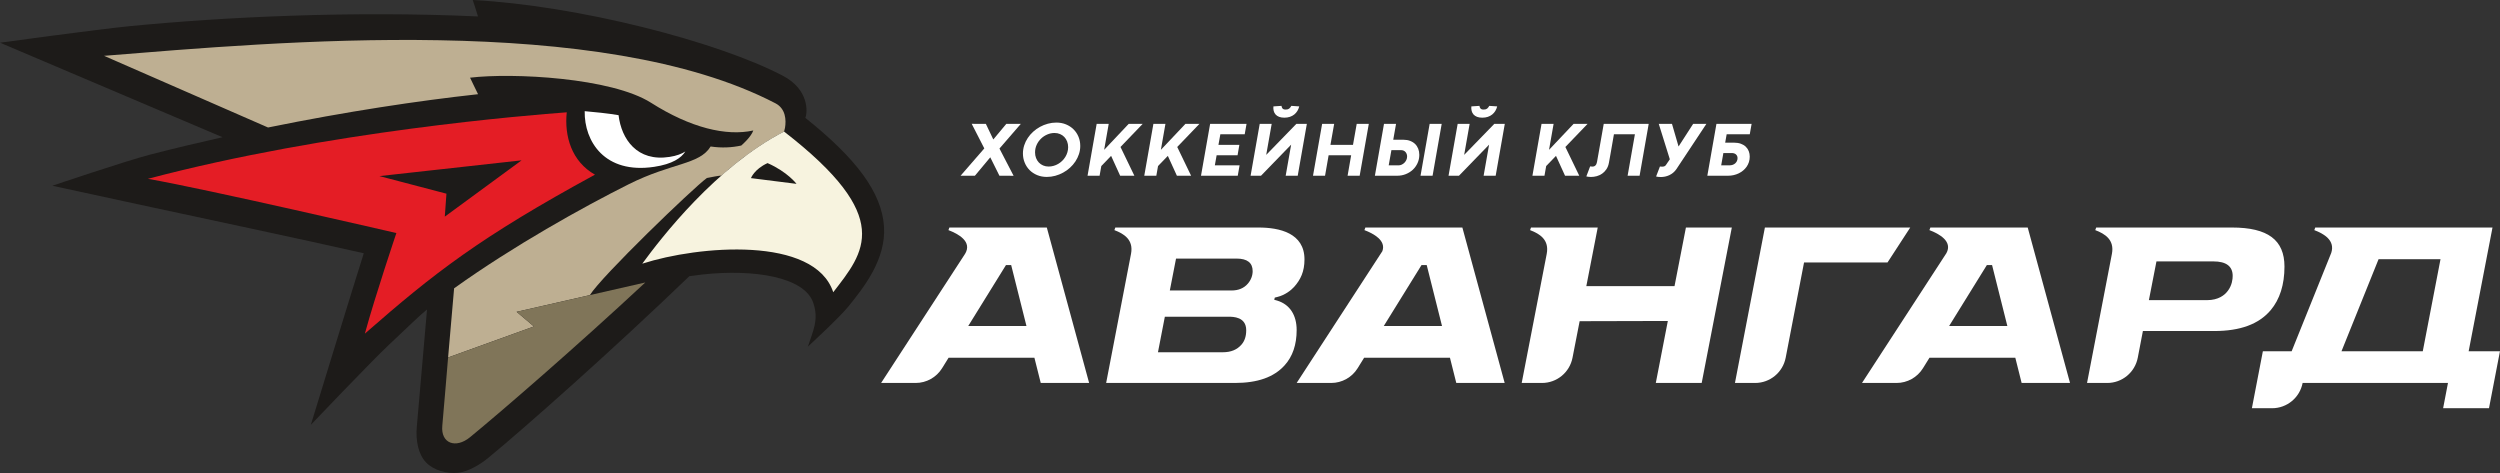
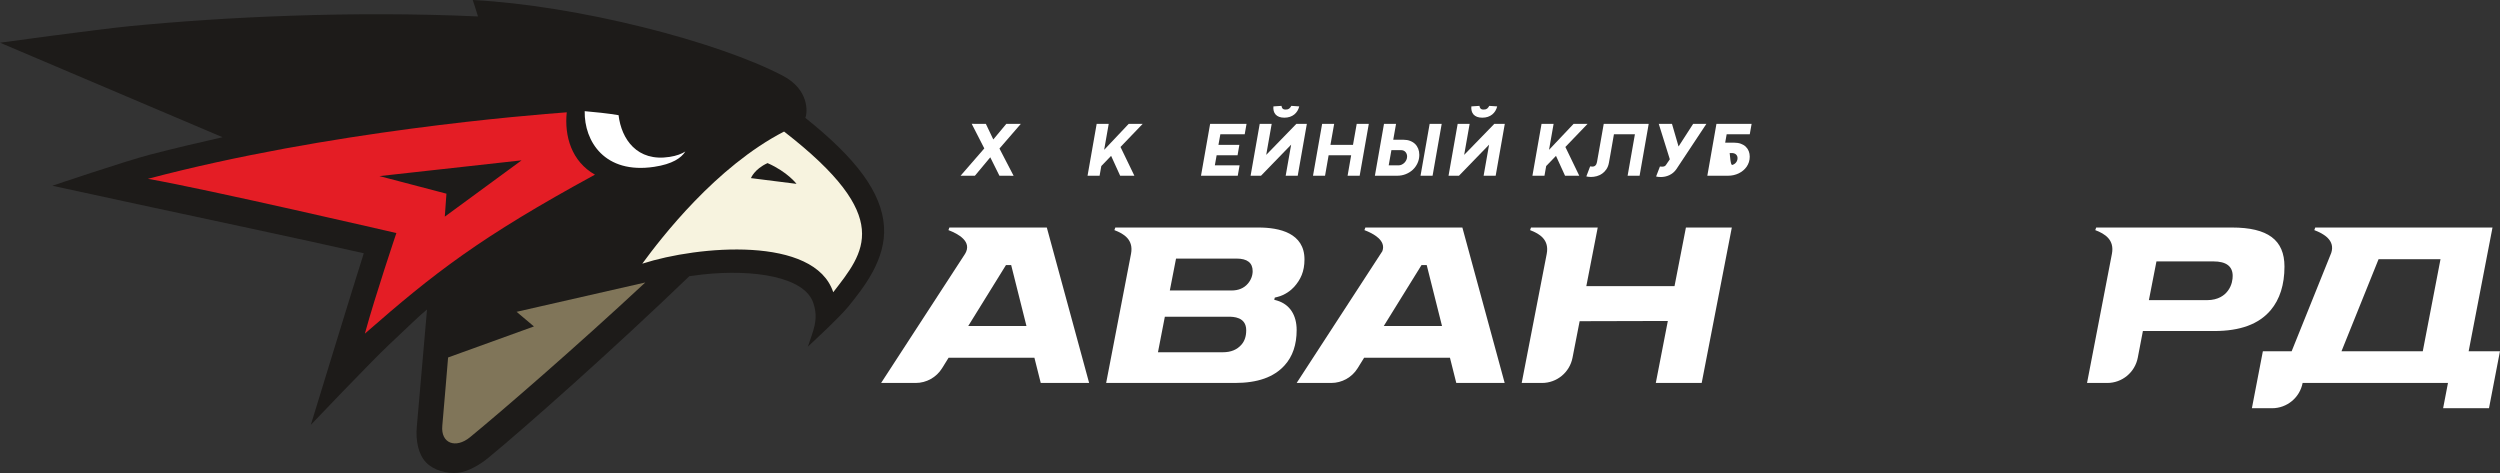
<svg xmlns="http://www.w3.org/2000/svg" viewBox="0 0 222 42" fill="none">
  <rect x="0" y="0" width="222" height="42" fill="#333333" stroke="none" />
  <g clip-path="url(#clip0_6235_125)">
    <path d="M78.498 20.092C78.291 17.135 76.125 14.146 71.512 10.466V10.464C71.728 9.971 71.839 7.95 69.539 6.739C63.75 3.694 51.317 0.49 41.978 -0.001C42.07 0.248 42.288 0.943 42.444 1.46C31.314 0.95 19.964 1.502 11.56 2.319C8.747 2.592 0 3.791 0 3.791L19.761 12.185C17.652 12.658 15.512 13.168 13.357 13.722C11.159 14.291 4.646 16.494 4.646 16.494C4.646 16.494 10.43 17.747 12.545 18.204C16.479 19.053 27.57 21.406 32.304 22.491C31.679 24.414 27.602 37.726 27.602 37.726C27.602 37.726 32.881 32.181 34.522 30.632C36.606 28.661 37.294 27.992 37.92 27.482C37.679 30.317 37.148 36.403 37.012 37.902C36.902 39.099 37.138 40.342 37.837 41.068C38.502 41.76 39.666 42.091 40.69 41.978C41.526 41.886 42.562 41.31 43.32 40.69C46.502 38.079 54.471 31.02 61.212 24.527C61.591 24.47 61.97 24.419 62.35 24.378C66.976 23.87 71.456 24.602 72.221 26.898C72.723 28.407 72.207 29.337 71.74 30.782C72.535 30.031 74.583 28.156 75.384 27.16C76.687 25.541 78.703 23.026 78.498 20.092Z" fill="#1D1B19" />
-     <path d="M42.361 8.375C42.391 8.372 42.422 8.367 42.451 8.365C42.178 7.839 41.947 7.295 41.74 6.898C45.532 6.446 54.309 6.898 57.812 9.126C61.317 11.353 64.499 12.117 66.895 11.586C66.682 12.197 65.822 12.925 65.822 12.925C64.989 13.103 64.105 13.157 63.104 13.008C62.114 14.636 59.676 14.435 55.832 16.36C51.726 18.418 45.606 21.825 40.325 25.602C40.168 27.494 39.837 31.171 39.791 31.743L47.412 28.989L45.873 27.689L52.379 26.205C53.432 24.511 61.492 16.75 62.768 15.807C63.288 15.704 63.721 15.617 64.065 15.59C65.74 14.11 67.616 12.719 69.626 11.682C69.66 11.568 69.691 11.457 69.708 11.352C69.825 10.657 69.774 9.649 68.858 9.172C53.356 1.11 24.681 3.712 9.239 4.957L23.802 11.322C30.771 9.901 37.216 8.939 42.361 8.375Z" fill="#BEAF92" />
    <path d="M45.874 27.689L47.413 28.988L39.791 31.743C39.791 31.743 39.383 36.653 39.276 37.81C39.132 39.38 40.471 39.864 41.74 38.823C44.571 36.499 51.161 30.801 57.303 25.083L45.874 27.689Z" fill="#807559" />
    <path d="M59.468 13.932C56.577 14.39 55.184 12.364 54.928 10.227C53.889 10.054 52.853 9.955 51.921 9.872C51.874 12.554 53.698 15.475 58.089 14.815C59.718 14.572 60.501 14.021 60.858 13.453C60.526 13.663 60.082 13.836 59.468 13.932Z" fill="white" />
    <path d="M66.685 15.817C66.685 15.817 66.978 15.023 68.158 14.483C69.929 15.26 70.731 16.327 70.731 16.327L66.685 15.817ZM69.625 11.682C63.582 14.799 58.719 21.115 57.035 23.414C62.024 21.803 72.328 20.928 73.992 25.95C76.726 22.403 79.484 19.32 69.625 11.682Z" fill="#F7F3DF" />
    <path d="M33.693 15.637L46.318 14.238L39.498 19.238L39.644 17.199L33.693 15.637ZM52.834 15.509C50.764 14.352 50.102 12.089 50.328 9.973C50.327 9.974 50.324 9.973 50.323 9.973C47.015 10.224 29.22 11.623 13.132 15.88C18.328 16.782 35.198 20.696 35.198 20.696C35.198 20.696 33.352 26.154 32.4 29.627C38.556 24.239 42.627 21.066 52.834 15.509Z" fill="#E41D25" />
-     <path d="M154.064 34.007L156.723 20.204H169.629L167.612 23.306H160.2L158.569 31.763C158.318 33.066 157.181 34.007 155.859 34.007H154.064Z" fill="white" />
    <path d="M85.978 28.951L89.331 23.536H89.792L91.15 28.951H85.978ZM92.957 20.204H84.304C84.275 20.28 84.247 20.36 84.222 20.435C85.094 20.765 86.356 21.454 85.699 22.54L78.242 34.007H81.311C82.266 34.007 83.152 33.512 83.657 32.699L84.236 31.764H91.855L92.418 34.007H96.715L92.957 20.204Z" fill="white" />
    <path d="M122.878 28.951L126.232 23.536H126.692L128.051 28.951H122.878ZM129.858 20.204H121.244C121.217 20.28 121.189 20.36 121.161 20.435C121.97 20.74 123.109 21.355 122.752 22.306L115.143 34.007H118.212C119.167 34.007 120.053 33.512 120.557 32.699L121.136 31.764H128.755L129.318 34.007H133.615L129.858 20.204Z" fill="white" />
-     <path d="M173.081 28.951L176.434 23.536H176.895L178.253 28.951H173.081ZM180.061 20.204H171.415C171.388 20.28 171.359 20.36 171.333 20.435C172.189 20.758 173.415 21.429 172.842 22.479L165.345 34.007H168.415C169.369 34.007 170.256 33.512 170.759 32.699L171.339 31.764H178.959L179.521 34.007H183.818L180.061 20.204Z" fill="white" />
    <path d="M215.142 31.194H207.923L211.217 23.017H216.717L215.142 31.194ZM219.216 31.194L221.334 20.204H205.593C205.566 20.28 205.537 20.36 205.511 20.435C206.363 20.756 207.377 21.344 207.015 22.457L203.497 31.194H200.942L199.968 36.25H201.764C203.085 36.25 204.222 35.309 204.473 34.007H217.38L216.949 36.25H221.022L221.996 31.194H219.216Z" fill="white" />
    <path d="M110.803 25.194C110.459 25.593 109.973 25.795 109.359 25.795H103.88L104.432 22.962H109.811C110.756 22.962 111.236 23.337 111.236 24.075C111.236 24.478 111.082 24.875 110.803 25.194ZM110.252 30.592C109.856 31.054 109.31 31.28 108.585 31.28H102.827L103.438 28.125H109.097C109.484 28.125 110.664 28.125 110.664 29.324C110.664 29.855 110.529 30.269 110.252 30.592ZM113.414 26.693L113.152 26.619L113.201 26.426L113.454 26.363C114.092 26.206 114.634 25.792 114.913 25.482C115.496 24.834 115.838 24.109 115.838 23.038C115.838 20.696 113.62 20.204 111.759 20.204H99.04C99.012 20.28 98.984 20.36 98.958 20.435C99.828 20.764 100.667 21.298 100.437 22.528L98.226 34.007H109.651C111.68 34.007 113.127 33.494 114.078 32.437C114.785 31.656 115.143 30.604 115.143 29.309C115.143 28.014 114.562 27.042 113.414 26.693Z" fill="white" />
    <path d="M149.71 20.204L148.698 25.407H140.866L141.878 20.204H135.953C135.925 20.28 135.897 20.36 135.871 20.435C136.743 20.765 137.587 21.301 137.349 22.54H137.35L135.127 34.007H136.93C138.25 34.007 139.385 33.069 139.639 31.769L140.272 28.522L148.104 28.502L147.035 34.007H151.11L153.786 20.204H149.71Z" fill="white" />
    <path d="M197.837 25.819C197.557 26.199 197.008 26.653 195.981 26.653H190.821L191.493 23.213H196.552C197.687 23.213 198.262 23.646 198.262 24.502C198.262 24.782 198.207 25.326 197.837 25.819ZM198.201 20.204H186.142C186.114 20.28 186.086 20.36 186.06 20.435C186.932 20.765 187.776 21.301 187.538 22.54L185.329 34.007H187.125C188.448 34.007 189.585 33.065 189.835 31.761L190.289 29.395H196.612C198.933 29.395 200.574 28.791 201.631 27.549C202.447 26.584 202.861 25.28 202.861 23.672C202.861 21.306 201.38 20.204 198.201 20.204Z" fill="white" />
    <path d="M88.205 12.384L89.36 10.999H90.649L88.752 13.191L90.007 15.609L88.749 15.605L87.936 13.969L86.571 15.605H85.299L87.406 13.18L86.288 10.996L87.544 10.999L88.205 12.384Z" fill="white" />
-     <path d="M91.913 13.533C91.913 13.714 91.942 13.88 92.001 14.033C92.06 14.185 92.143 14.317 92.249 14.431C92.356 14.543 92.484 14.632 92.631 14.694C92.779 14.758 92.94 14.789 93.116 14.789C93.266 14.789 93.413 14.769 93.558 14.728C93.701 14.688 93.838 14.63 93.965 14.556C94.094 14.481 94.212 14.392 94.32 14.286C94.428 14.181 94.522 14.066 94.6 13.938C94.679 13.81 94.74 13.673 94.784 13.526C94.828 13.379 94.851 13.226 94.851 13.066C94.851 12.885 94.82 12.718 94.761 12.564C94.7 12.411 94.618 12.278 94.512 12.166C94.407 12.055 94.28 11.967 94.131 11.904C93.983 11.841 93.819 11.809 93.642 11.809C93.419 11.809 93.204 11.854 92.998 11.943C92.79 12.032 92.605 12.154 92.446 12.308C92.284 12.463 92.155 12.646 92.059 12.855C91.962 13.066 91.913 13.291 91.913 13.533ZM90.836 13.628C90.836 13.379 90.875 13.139 90.95 12.906C91.025 12.674 91.13 12.456 91.266 12.253C91.4 12.049 91.561 11.864 91.747 11.695C91.932 11.527 92.135 11.384 92.354 11.264C92.573 11.144 92.806 11.051 93.051 10.985C93.297 10.918 93.547 10.885 93.804 10.885C94.115 10.885 94.4 10.938 94.66 11.046C94.919 11.153 95.144 11.3 95.331 11.486C95.519 11.672 95.665 11.891 95.77 12.145C95.875 12.397 95.927 12.669 95.927 12.96C95.927 13.209 95.889 13.449 95.812 13.682C95.736 13.915 95.629 14.133 95.495 14.337C95.36 14.542 95.199 14.728 95.014 14.896C94.828 15.065 94.626 15.209 94.405 15.329C94.184 15.451 93.951 15.544 93.706 15.611C93.46 15.677 93.21 15.711 92.957 15.711C92.646 15.711 92.361 15.657 92.101 15.55C91.841 15.443 91.618 15.295 91.431 15.108C91.244 14.921 91.098 14.7 90.994 14.445C90.889 14.191 90.836 13.919 90.836 13.628Z" fill="white" />
    <path d="M98.049 13.305L100.229 10.999H101.471L99.5 13.051L100.732 15.605H99.47L98.667 13.841L97.796 14.745L97.644 15.605H96.574L97.384 10.999H98.454L98.049 13.305Z" fill="white" />
-     <path d="M103.086 13.305L105.267 10.999H106.509L104.538 13.051L105.77 15.605H104.508L103.704 13.841L102.833 14.745L102.682 15.605H101.611L102.422 10.999H103.491L103.086 13.305Z" fill="white" />
    <path d="M107.459 10.999H110.693L110.53 11.924H108.367L108.198 12.865H110.055L109.896 13.786H108.037L107.878 14.684H110.075L109.913 15.605H106.649L107.459 10.999Z" fill="white" />
    <path d="M115.374 9.448C115.337 9.592 115.283 9.726 115.209 9.849C115.135 9.972 115.041 10.079 114.93 10.168C114.818 10.257 114.689 10.326 114.541 10.376C114.393 10.426 114.231 10.45 114.051 10.45C113.87 10.45 113.715 10.426 113.586 10.376C113.457 10.326 113.353 10.257 113.273 10.168C113.192 10.079 113.137 9.972 113.105 9.849C113.073 9.726 113.065 9.592 113.079 9.448L113.794 9.401C113.805 9.452 113.818 9.499 113.834 9.539C113.849 9.58 113.871 9.614 113.899 9.643C113.926 9.671 113.961 9.692 114.004 9.707C114.049 9.722 114.105 9.729 114.176 9.729C114.245 9.729 114.304 9.722 114.353 9.707C114.401 9.692 114.443 9.671 114.481 9.643C114.517 9.614 114.551 9.58 114.58 9.539C114.61 9.499 114.64 9.452 114.671 9.401L115.374 9.448ZM111.863 10.999H112.926L112.44 13.753L115.117 10.999H116.048L115.238 15.605H114.169L114.654 12.845L111.977 15.605H111.053L111.863 10.999Z" fill="white" />
    <path d="M117.405 10.999H118.474L118.144 12.865H120.146L120.476 10.999H121.55L120.739 15.605H119.666L119.983 13.786H117.982L117.664 15.605H116.595L117.405 10.999Z" fill="white" />
    <path d="M126.143 15.605H127.213L128.023 10.999H126.953L126.143 15.605ZM124.425 13.332H123.557L123.317 14.684H124.188C124.285 14.684 124.38 14.662 124.472 14.62C124.564 14.577 124.645 14.519 124.717 14.447C124.787 14.374 124.845 14.291 124.887 14.196C124.93 14.101 124.951 14.002 124.951 13.898C124.951 13.817 124.939 13.742 124.912 13.673C124.887 13.604 124.85 13.544 124.804 13.494C124.758 13.443 124.703 13.403 124.637 13.375C124.573 13.347 124.502 13.332 124.425 13.332ZM124.647 12.411C124.859 12.411 125.051 12.444 125.221 12.51C125.392 12.575 125.539 12.667 125.658 12.784C125.78 12.901 125.872 13.042 125.937 13.205C126.002 13.369 126.035 13.55 126.035 13.749C126.035 14.011 125.983 14.256 125.879 14.482C125.776 14.709 125.635 14.906 125.458 15.072C125.28 15.238 125.072 15.368 124.833 15.463C124.595 15.558 124.34 15.605 124.07 15.605H122.09L122.899 10.999H123.969L123.72 12.411H124.647Z" fill="white" />
    <path d="M132.951 9.448C132.914 9.592 132.86 9.726 132.786 9.849C132.711 9.972 132.618 10.079 132.507 10.168C132.396 10.257 132.267 10.326 132.119 10.376C131.972 10.426 131.808 10.45 131.628 10.45C131.448 10.45 131.293 10.426 131.164 10.376C131.035 10.326 130.929 10.257 130.85 10.168C130.771 10.079 130.714 9.972 130.683 9.849C130.651 9.726 130.642 9.592 130.656 9.448L131.372 9.401C131.383 9.452 131.396 9.499 131.412 9.539C131.428 9.58 131.449 9.614 131.476 9.643C131.503 9.671 131.539 9.692 131.583 9.707C131.626 9.722 131.683 9.729 131.752 9.729C131.823 9.729 131.882 9.722 131.93 9.707C131.979 9.692 132.021 9.671 132.059 9.643C132.096 9.614 132.129 9.58 132.158 9.539C132.188 9.499 132.218 9.452 132.249 9.401L132.951 9.448ZM129.441 10.999H130.504L130.018 13.753L132.695 10.999H133.626L132.816 15.605H131.746L132.232 12.845L129.556 15.605H128.63L129.441 10.999Z" fill="white" />
    <path d="M137.554 13.305L139.735 10.999H140.977L139.005 13.051L140.238 15.605H138.975L138.172 13.841L137.3 14.745L137.149 15.605H136.079L136.889 10.999H137.96L137.554 13.305Z" fill="white" />
    <path d="M145.18 11.924H143.317L143.02 13.628L143.003 13.726L142.875 14.441C142.834 14.671 142.759 14.866 142.65 15.028C142.541 15.189 142.413 15.321 142.267 15.422C142.12 15.524 141.961 15.598 141.79 15.644C141.617 15.691 141.449 15.714 141.285 15.714C141.199 15.714 141.121 15.709 141.05 15.7C140.98 15.691 140.918 15.68 140.866 15.666L141.204 14.776C141.211 14.776 141.224 14.777 141.243 14.779C141.262 14.781 141.283 14.784 141.305 14.786C141.327 14.788 141.349 14.79 141.371 14.791C141.392 14.792 141.405 14.792 141.413 14.792C141.519 14.792 141.606 14.759 141.675 14.691C141.743 14.623 141.79 14.522 141.814 14.386L141.949 13.624L142.412 10.999H146.405L145.596 15.605H144.532L145.18 11.924Z" fill="white" />
    <path d="M147.402 14.786C147.406 14.786 147.419 14.787 147.438 14.789C147.457 14.791 147.478 14.793 147.5 14.794C147.522 14.795 147.544 14.796 147.566 14.798C147.587 14.799 147.602 14.799 147.608 14.799C147.673 14.799 147.736 14.789 147.795 14.767C147.855 14.746 147.904 14.705 147.942 14.643L148.28 14.142L147.298 10.999H148.472L149.056 13.008L150.352 10.999H151.527L148.861 15.023C148.777 15.144 148.682 15.249 148.575 15.338C148.468 15.426 148.354 15.498 148.235 15.555C148.114 15.611 147.99 15.652 147.86 15.68C147.73 15.707 147.603 15.72 147.479 15.72C147.394 15.72 147.317 15.716 147.245 15.707C147.174 15.698 147.113 15.687 147.061 15.673L147.402 14.786Z" fill="white" />
-     <path d="M153.035 13.59L152.842 14.681H153.595C153.685 14.681 153.772 14.666 153.857 14.638C153.941 14.61 154.015 14.568 154.079 14.513C154.143 14.457 154.195 14.39 154.234 14.311C154.274 14.232 154.294 14.142 154.294 14.04C154.294 13.966 154.28 13.901 154.253 13.846C154.226 13.791 154.19 13.744 154.145 13.705C154.1 13.666 154.047 13.638 153.984 13.619C153.923 13.599 153.857 13.59 153.788 13.59H153.035ZM153.99 12.669C154.215 12.669 154.414 12.701 154.587 12.764C154.761 12.827 154.906 12.914 155.023 13.026C155.14 13.138 155.228 13.27 155.288 13.421C155.347 13.572 155.377 13.734 155.377 13.909C155.377 14.08 155.353 14.241 155.305 14.391C155.256 14.541 155.188 14.679 155.102 14.804C155.015 14.929 154.912 15.042 154.791 15.141C154.671 15.241 154.54 15.325 154.398 15.394C154.256 15.462 154.105 15.515 153.946 15.551C153.786 15.587 153.623 15.605 153.456 15.605H151.611L152.42 10.999H155.543L155.38 11.921H153.328L153.196 12.669H153.99Z" fill="white" />
+     <path d="M153.035 13.59H153.595C153.685 14.681 153.772 14.666 153.857 14.638C153.941 14.61 154.015 14.568 154.079 14.513C154.143 14.457 154.195 14.39 154.234 14.311C154.274 14.232 154.294 14.142 154.294 14.04C154.294 13.966 154.28 13.901 154.253 13.846C154.226 13.791 154.19 13.744 154.145 13.705C154.1 13.666 154.047 13.638 153.984 13.619C153.923 13.599 153.857 13.59 153.788 13.59H153.035ZM153.99 12.669C154.215 12.669 154.414 12.701 154.587 12.764C154.761 12.827 154.906 12.914 155.023 13.026C155.14 13.138 155.228 13.27 155.288 13.421C155.347 13.572 155.377 13.734 155.377 13.909C155.377 14.08 155.353 14.241 155.305 14.391C155.256 14.541 155.188 14.679 155.102 14.804C155.015 14.929 154.912 15.042 154.791 15.141C154.671 15.241 154.54 15.325 154.398 15.394C154.256 15.462 154.105 15.515 153.946 15.551C153.786 15.587 153.623 15.605 153.456 15.605H151.611L152.42 10.999H155.543L155.38 11.921H153.328L153.196 12.669H153.99Z" fill="white" />
  </g>
  <defs>
    <clipPath id="clip0_6235_125">
      <rect width="222" height="42" fill="white" />
    </clipPath>
  </defs>
</svg>